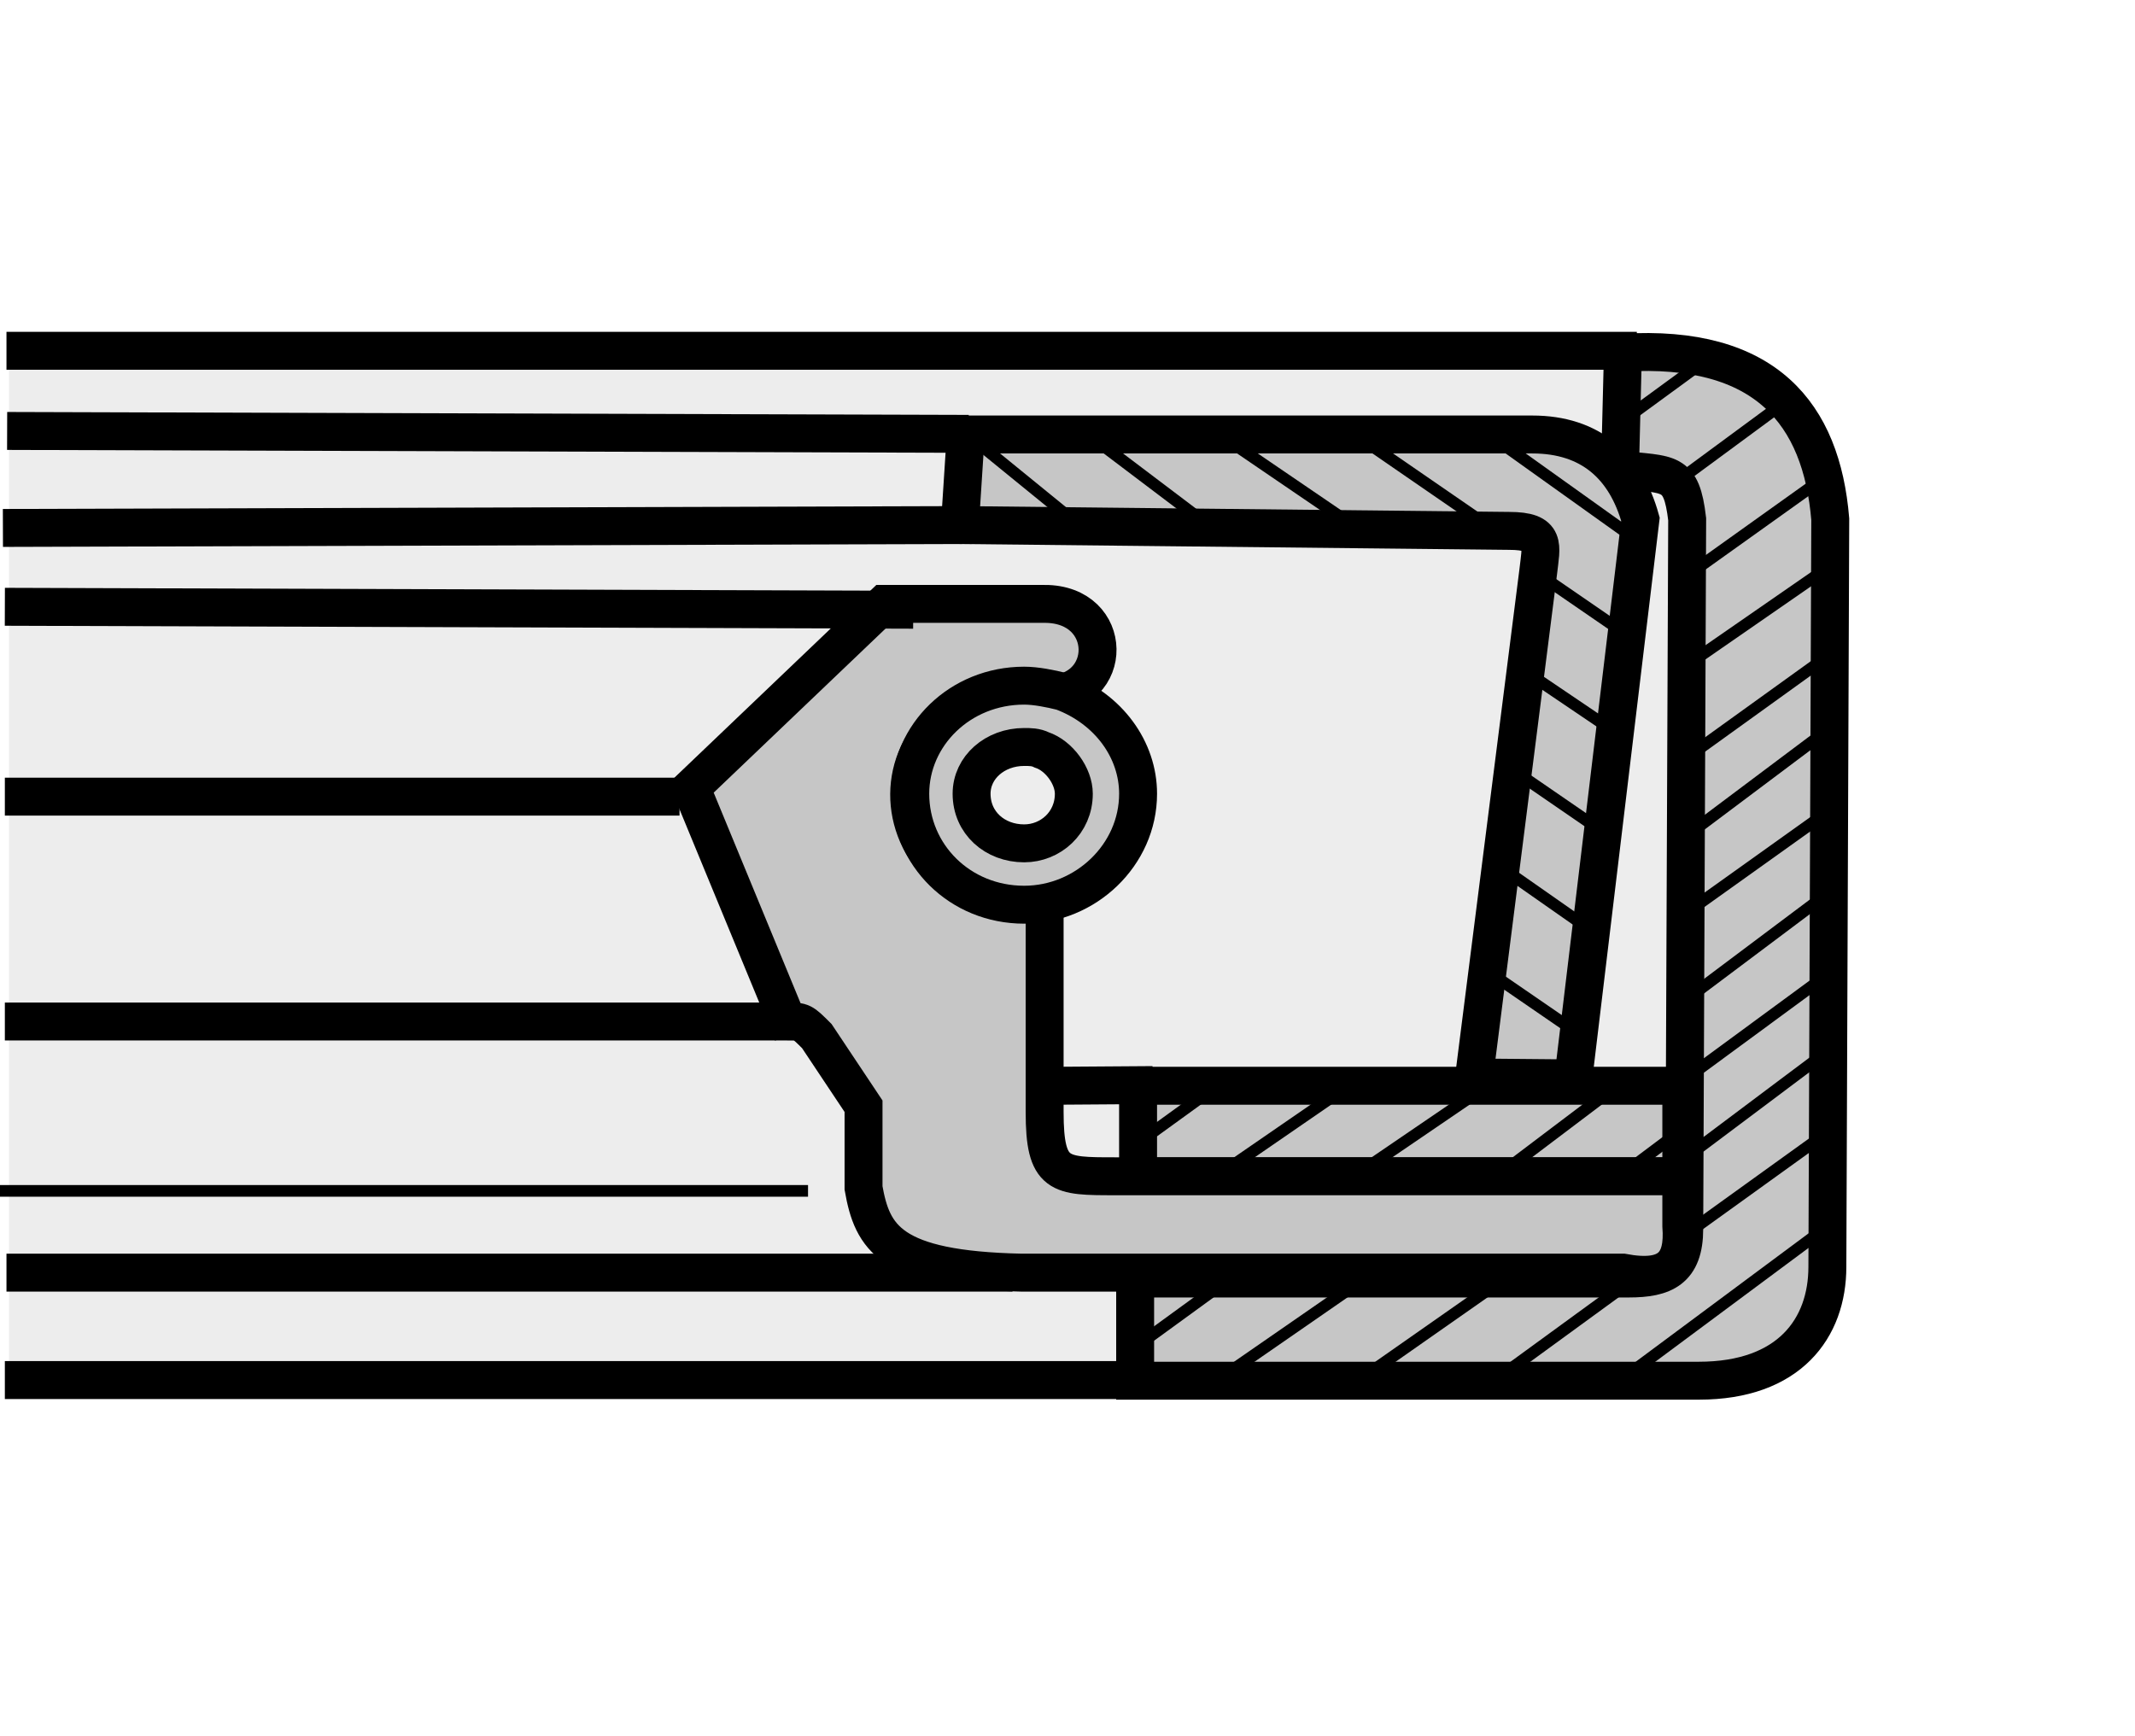
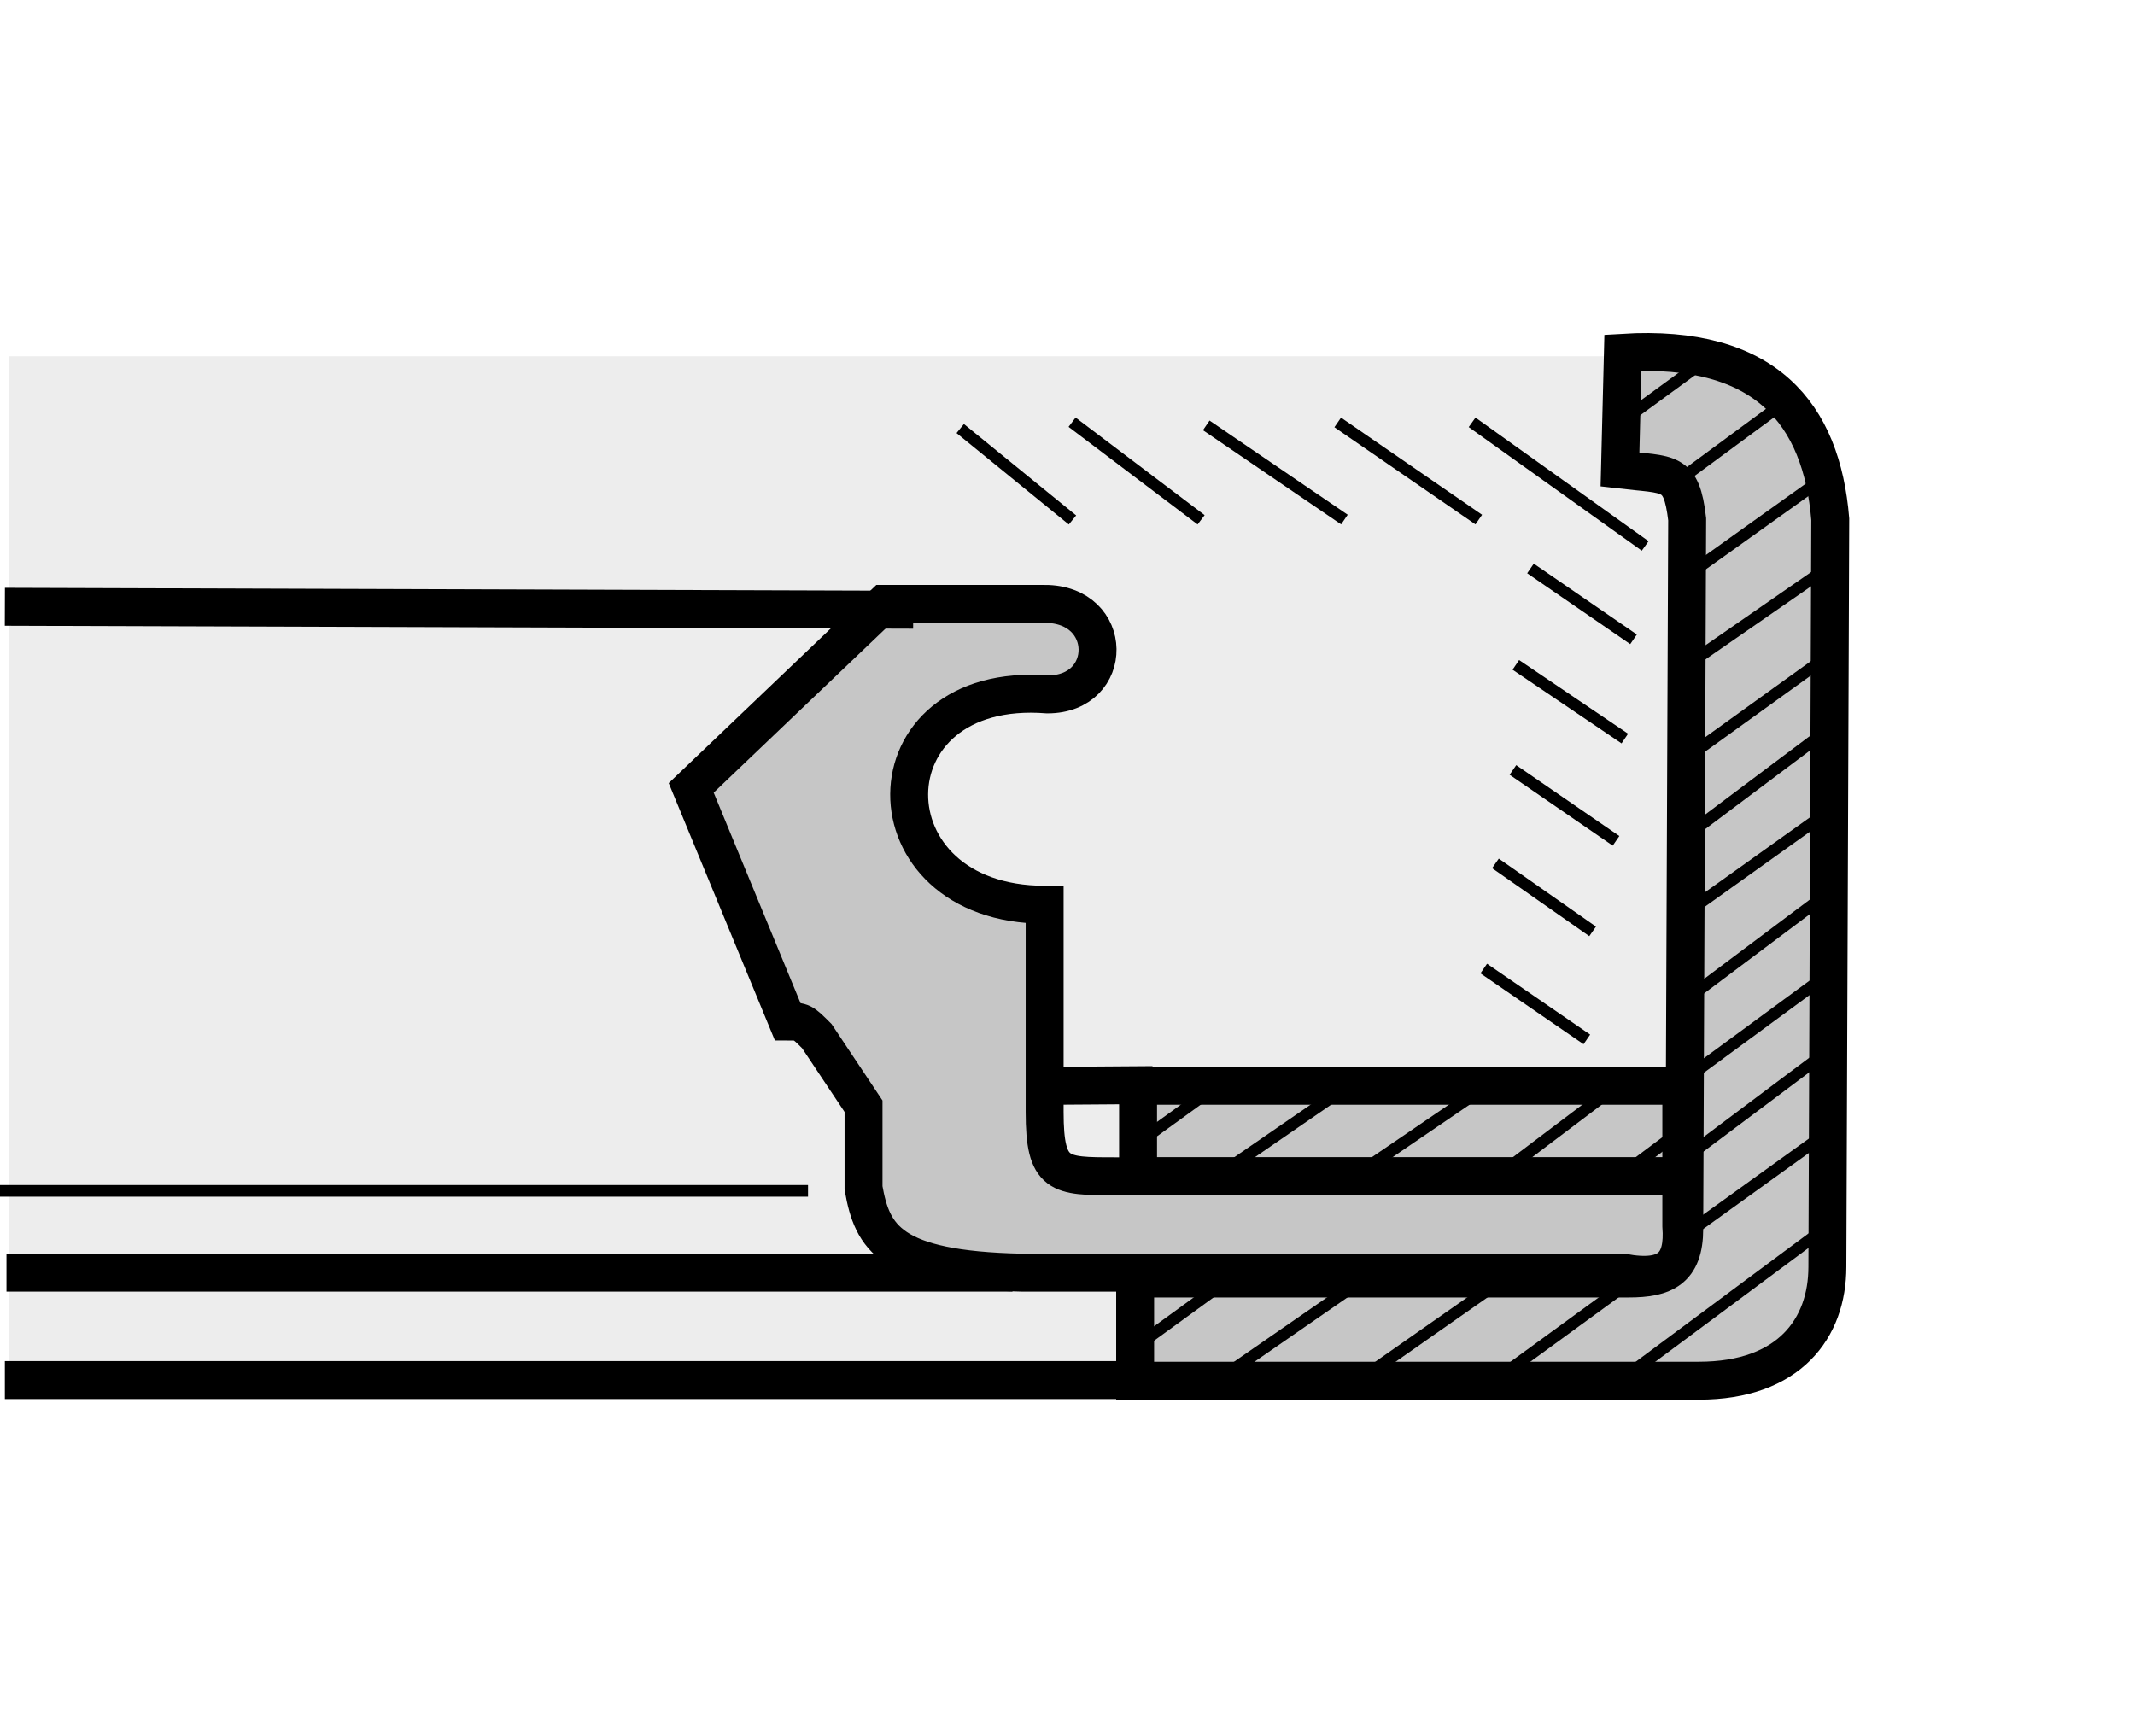
<svg xmlns="http://www.w3.org/2000/svg" version="1.1" id="Layer_1" x="0px" y="0px" width="300px" height="244px" viewBox="0 0 300 244" enable-background="new 0 0 300 244" xml:space="preserve">
  <rect fill="#FFFFFF" width="300" height="244" />
  <g>
    <polygon fill-rule="evenodd" clip-rule="evenodd" fill="#EDEDED" points="1.269,50.07 236.951,50.07 236.951,194.702    1.269,194.702 1.269,50.07  " />
    <polygon fill-rule="evenodd" clip-rule="evenodd" fill="#C6C6C6" stroke="#000000" stroke-width="5.33" stroke-miterlimit="2.613" points="   159.917,165.301 236.25,165.301 236.25,152.581 159.917,152.581 159.917,165.301  " />
    <path fill-rule="evenodd" clip-rule="evenodd" fill="#C6C6C6" stroke="#000000" stroke-width="5.33" stroke-linecap="square" stroke-miterlimit="2.613" d="   M257.179,72.963l-0.406,105.063c0,8.617-5.338,16.004-18.058,16.004h-79.21v-14.361h69.357c4.927,0,7.799-1.23,7.799-6.98   l0.412-99.725c-0.824-6.978-2.467-6.156-9.441-6.978l0.412-16.416C248.151,48.337,255.949,58.187,257.179,72.963L257.179,72.963z" />
-     <path fill="none" stroke="#000000" stroke-width="5.33" stroke-miterlimit="2.613" d="M95.483,111.95H0.682 M136.116,60.97   L1.002,60.561 M109.026,143.553H0.682" />
    <line fill="none" stroke="#000000" stroke-width="1.64" stroke-miterlimit="2.613" x1="113.541" y1="167.354" x2="0" y2="167.354" />
-     <path fill="none" stroke="#000000" stroke-width="5.33" stroke-miterlimit="2.613" d="M136.522,73.783L0.409,74.192    M229.999,49.297H0.91" />
    <path fill-rule="evenodd" clip-rule="evenodd" fill="#C6C6C6" stroke="#000000" stroke-width="5.33" stroke-linecap="square" stroke-miterlimit="2.613" d="   M146.787,84.863c9.847,0,9.847,12.723,0.406,12.723c-25.854-2.052-25.854,29.552-0.406,29.552c0,12.307,0,16.821,0,29.134   c0,9.029,2.048,9.029,9.847,9.029h79.616v6.98c0.412,5.332-1.643,7.793-8.205,6.563h-84.542   c-18.47-0.406-20.933-4.927-22.163-11.901v-11.488l-6.565-9.853c-2.054-2.049-2.054-2.049-4.105-2.049L97.125,110.72l27.086-25.856   H146.787L146.787,84.863z" />
    <path fill="none" stroke="#000000" stroke-width="1.64" stroke-linecap="square" stroke-miterlimit="2.613" d="M257.179,79.528   l-21.336,14.773 M256.773,92.25l-20.523,14.776 M256.361,102.921l-19.699,14.776 M256.361,114.413l-20.111,14.36 M256.361,125.901   l-19.699,14.773 M256.773,136.984l-20.111,14.773 M256.361,148.067l-19.699,14.772 M256.773,159.145l-20.523,14.772    M256.361,172.688l-28.729,21.342 M172.23,180.074l-13.543,9.853 M192.336,179.256l-21.342,14.773 M210.805,180.074l-20.518,14.366    M229.687,179.668l-19.7,14.361 M235.843,159.145l-8.211,6.156 M170.995,152.581l-11.901,8.617 M189.463,152.581l-18.469,12.72    M208.345,152.987l-18.058,12.313 M227.221,152.581l-16.828,12.72" />
-     <path fill-rule="evenodd" clip-rule="evenodd" fill="#C6C6C6" stroke="#000000" stroke-width="5.33" stroke-miterlimit="2.613" d="   M207.121,151.418l13.949,0.128l9.436-78.583c-2.055-7.387-6.976-11.904-15.186-11.904h-79.616l-0.824,12.725l77.156,0.821   c5.338,0,4.515,2.052,4.108,5.745L207.121,151.418L207.121,151.418z" />
    <path fill="none" stroke="#000000" stroke-width="1.64" stroke-linecap="square" stroke-miterlimit="2.613" d="M238.303,51.621   l-10.671,7.799 M250.205,56.956l-15.598,11.492 M256.773,66.807L236.662,81.17 M135.564,60.741l14.501,11.81 M207.521,59.829   l22.984,16.415 M188.646,59.829l18.469,12.722 M170.176,60.24l18.058,12.311 M151.3,59.829l16.822,12.722 M215.732,80.35   l13.131,9.028 M213.677,93.893l13.955,9.438 M213.266,108.666l13.137,9.031 M210.805,121.799l12.313,8.617 M209.164,136.572   l13.137,9.029" />
    <line fill="none" stroke="#000000" stroke-width="5.33" stroke-miterlimit="2.613" x1="142.272" y1="178.844" x2="0.91" y2="178.844" />
-     <path fill-rule="evenodd" clip-rule="evenodd" fill="#C6C6C6" stroke="#000000" stroke-width="5.33" stroke-linecap="square" stroke-miterlimit="2.613" d="   M149.247,97.177c6.568,2.46,10.671,8.207,10.671,14.364c0,8.616-7.387,15.597-16.009,15.597c-9.029,0-16.004-6.98-16.004-15.597   c0-8.211,6.975-15.186,16.004-15.186C145.55,96.355,147.604,96.765,149.247,97.177L149.247,97.177z" />
-     <path fill-rule="evenodd" clip-rule="evenodd" fill="#EDEDED" stroke="#000000" stroke-width="5.33" stroke-linecap="square" stroke-miterlimit="2.613" d="   M146.375,105.384c2.46,0.821,4.514,3.693,4.514,6.157c0,4.102-3.284,6.975-6.979,6.975c-4.103,0-7.387-2.873-7.387-6.975   c0-3.693,3.284-6.568,7.387-6.568C144.732,104.973,145.55,104.973,146.375,105.384L146.375,105.384z" />
    <path fill="none" stroke="#000000" stroke-width="5.33" stroke-miterlimit="2.613" d="M159.093,193.939H0.682 M161.965,152.486   l-13.537,0.095 M128.317,85.685L0.682,85.272" />
  </g>
</svg>